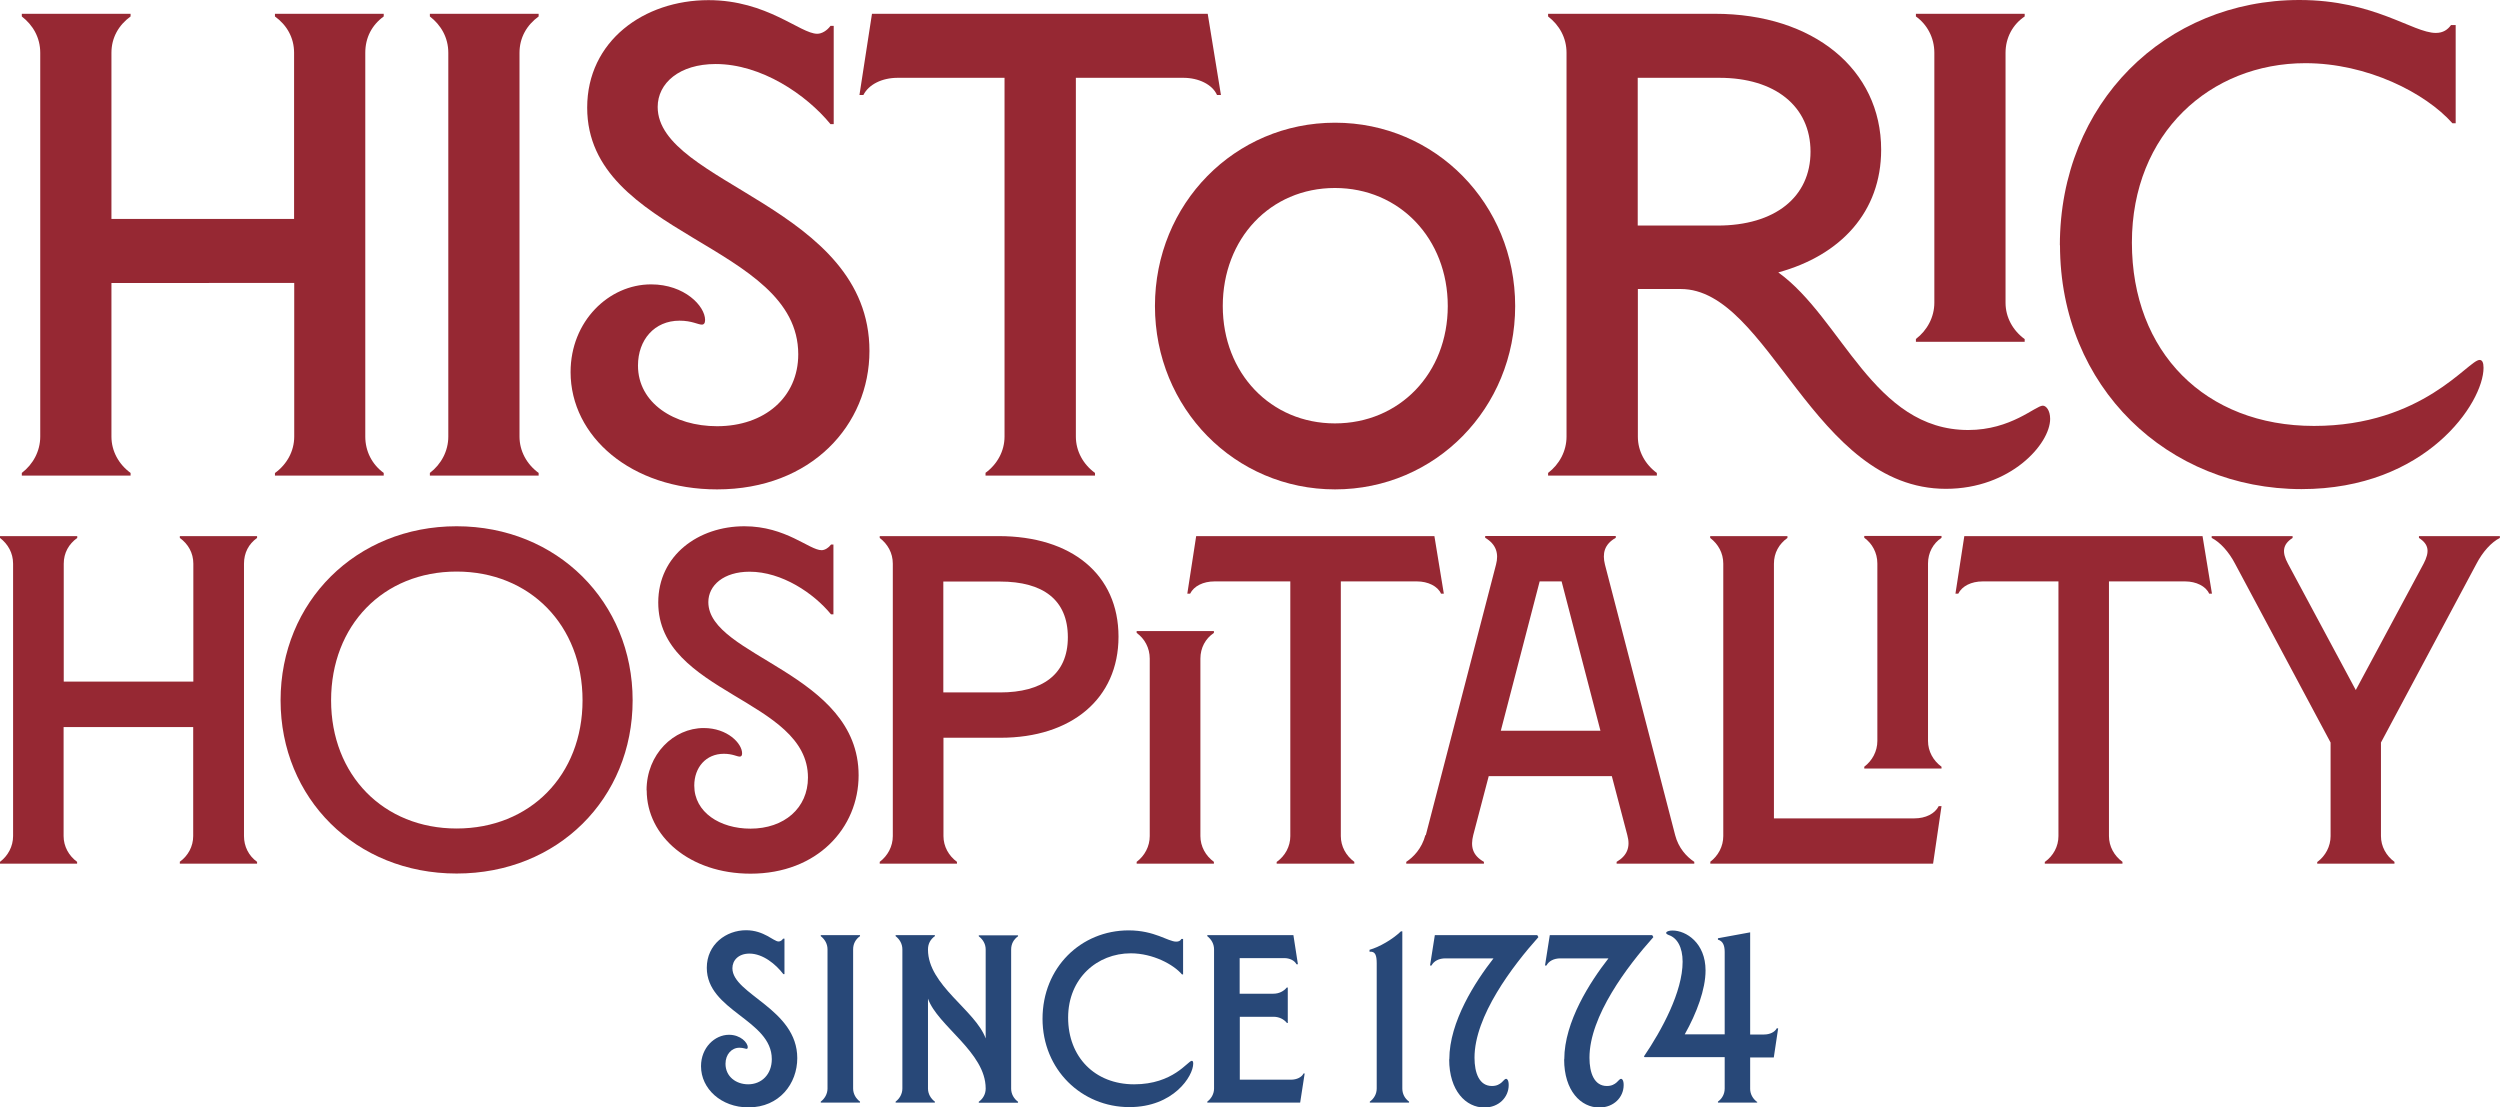
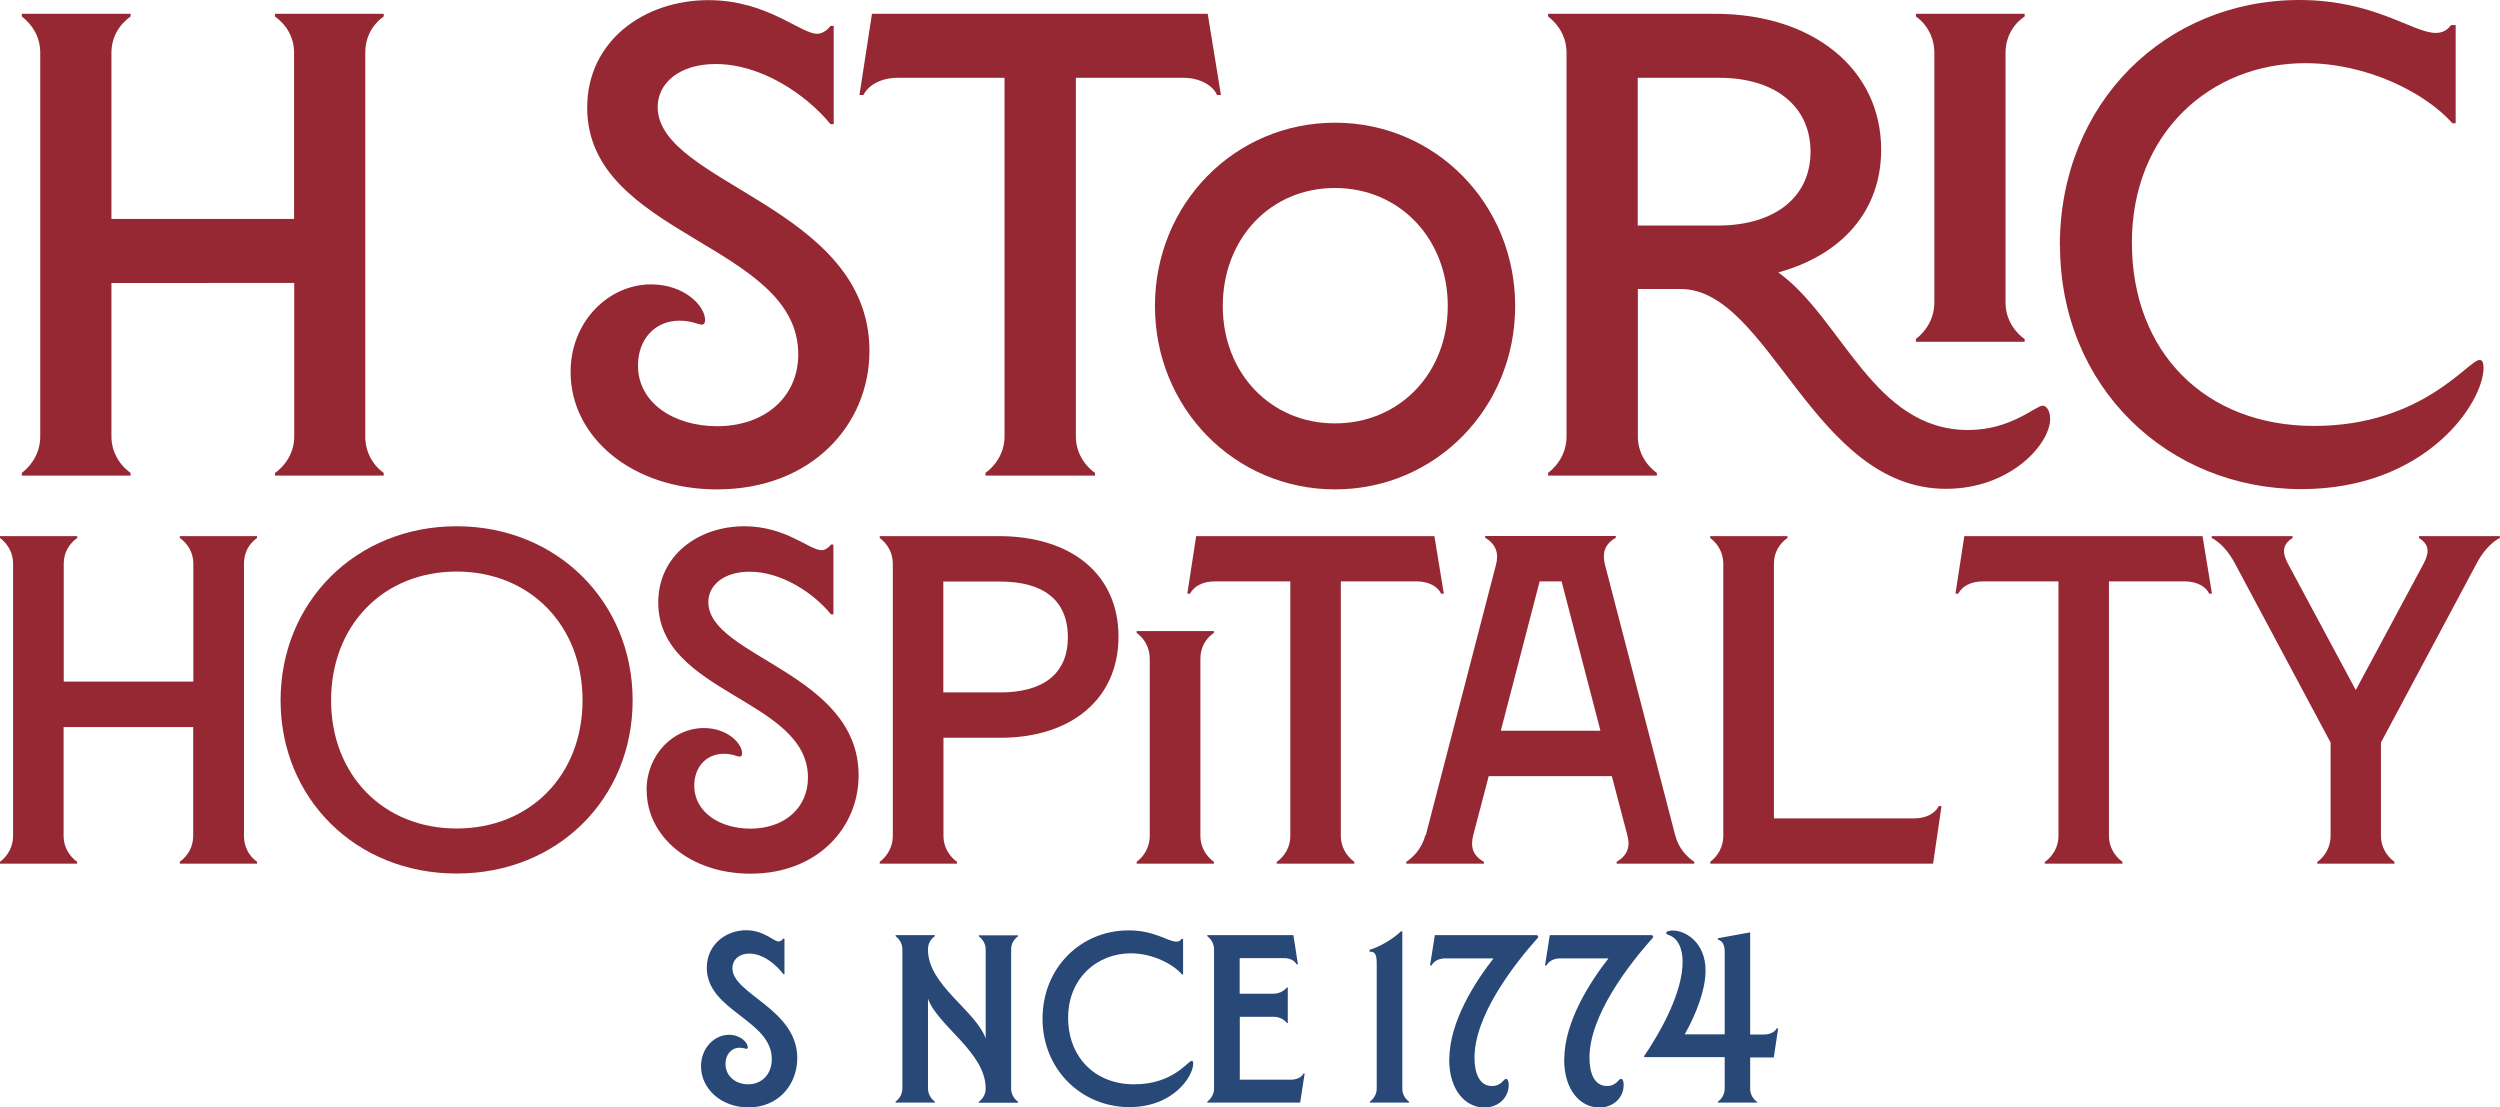
<svg xmlns="http://www.w3.org/2000/svg" id="Layer_2" viewBox="0 0 177.67 78.7">
  <defs>
    <style>
      .cls-1 {
        fill: #284878;
      }

      .cls-2 {
        fill: #962833;
      }
    </style>
  </defs>
  <g id="Layer_1-2" data-name="Layer_1">
    <g>
      <path class="cls-2" d="M19.55,33.61c.84-.61,1.36-1.55,1.36-2.58v-10.92H7.92v10.92c0,1.03.52,1.97,1.36,2.58v.19H1.55v-.19c.8-.61,1.31-1.55,1.31-2.58V3.75c0-1.08-.52-1.97-1.31-2.58v-.19h7.73v.19c-.84.61-1.36,1.5-1.36,2.58v11.81h12.98V3.75c0-1.08-.52-1.97-1.36-2.58v-.19h7.73v.19c-.84.61-1.31,1.5-1.31,2.58v27.28c0,1.03.47,1.97,1.31,2.58v.19h-7.73v-.19Z" />
-       <path class="cls-2" d="M30.55,33.61c.8-.61,1.31-1.55,1.31-2.58V3.75c0-1.08-.52-1.97-1.31-2.58v-.19h7.73v.19c-.84.61-1.36,1.5-1.36,2.58v27.28c0,1.03.52,1.97,1.36,2.58v.19h-7.73v-.19Z" />
      <path class="cls-2" d="M40.55,26.44c0-3.61,2.72-6.23,5.72-6.23,2.39,0,3.84,1.55,3.84,2.53,0,.23-.09.33-.23.33-.28,0-.7-.28-1.59-.28-1.78,0-2.95,1.36-2.95,3.19,0,2.67,2.58,4.31,5.62,4.31,3.38,0,5.77-2.06,5.77-5.11,0-7.88-15-8.39-15-17.53,0-4.73,4.03-7.64,8.62-7.64,4.17,0,6.52,2.39,7.73,2.39.33,0,.7-.23.94-.56h.23v6.98h-.23c-1.73-2.11-4.92-4.27-8.16-4.27-2.58,0-4.12,1.36-4.12,3.05,0,5.48,15.05,7.08,15.05,17.34,0,5.25-4.12,9.84-10.83,9.84-6.09,0-10.41-3.75-10.41-8.34Z" />
      <path class="cls-2" d="M70.03,33.61c.84-.61,1.36-1.55,1.36-2.58V5.53h-7.59c-1.12,0-2.06.47-2.44,1.22h-.28l.89-5.77h23.86l.94,5.77h-.28c-.33-.75-1.31-1.22-2.39-1.22h-7.64v25.5c0,1.03.52,1.97,1.36,2.58v.19h-7.78v-.19Z" />
      <path class="cls-2" d="M82.08,21.75c0-7.27,5.67-13.03,12.8-13.03s12.8,5.77,12.8,13.03-5.67,13.03-12.8,13.03-12.8-5.77-12.8-13.03ZM94.87,30.09c4.59,0,8.02-3.56,8.02-8.34s-3.42-8.39-8.02-8.39-7.97,3.61-7.97,8.39,3.42,8.34,7.97,8.34Z" />
      <path class="cls-2" d="M117.75,33.61v.19h-7.73v-.19c.8-.61,1.31-1.55,1.31-2.58V3.75c0-1.08-.52-1.97-1.31-2.58v-.19h11.86c6.98,0,11.81,3.94,11.81,9.66,0,4.41-2.86,7.5-7.31,8.72,4.55,3.28,6.75,11.2,13.5,11.2,3.05,0,4.78-1.73,5.3-1.73.23,0,.52.33.52.94,0,1.78-2.81,4.97-7.41,4.97-9.42,0-12.56-14.2-18.84-14.2h-3.05v10.5c0,1.03.52,1.97,1.36,2.58ZM122.06,16.03c4.08,0,6.61-2.02,6.61-5.25s-2.53-5.25-6.47-5.25h-5.81v10.5h5.67Z" />
      <path class="cls-2" d="M136.16,24.09c.8-.61,1.31-1.55,1.31-2.58V3.75c0-1.08-.52-2.02-1.31-2.58v-.19h7.73v.19c-.84.56-1.36,1.5-1.36,2.58v17.77c0,1.03.52,1.97,1.36,2.58v.19h-7.73v-.19Z" />
      <path class="cls-2" d="M146.39,17.44c0-10.12,7.5-17.44,17.02-17.44,5.34,0,8.06,2.34,9.7,2.34.52,0,.84-.23,1.08-.56h.33v6.98h-.23c-1.92-2.16-6.05-4.27-10.45-4.27-6.75,0-12.33,4.97-12.33,12.75s5.2,13.03,12.94,13.03,10.97-4.69,11.77-4.69c.19,0,.28.19.28.56,0,2.48-4.08,8.62-12.94,8.62-9.47,0-17.16-7.22-17.16-17.34Z" />
      <path class="cls-2" d="M12.77,61.25c.6-.43.96-1.1.96-1.83v-7.75H4.52v7.75c0,.73.37,1.4.96,1.83v.13H0v-.13c.57-.43.93-1.1.93-1.83v-19.36c0-.77-.37-1.4-.93-1.83v-.13h5.49v.13c-.6.43-.96,1.06-.96,1.83v8.38h9.21v-8.38c0-.77-.37-1.4-.96-1.83v-.13h5.49v.13c-.6.43-.93,1.06-.93,1.83v19.36c0,.73.33,1.4.93,1.83v.13h-5.49v-.13Z" />
      <path class="cls-2" d="M19.94,49.77c0-6.99,5.36-12.37,12.51-12.37s12.51,5.39,12.51,12.37-5.32,12.31-12.51,12.31-12.51-5.36-12.51-12.31ZM32.45,58.88c5.22,0,8.95-3.79,8.95-9.11s-3.73-9.15-8.95-9.15-8.92,3.83-8.92,9.15,3.73,9.11,8.92,9.11Z" />
      <path class="cls-2" d="M45.95,56.16c0-2.56,1.93-4.42,4.06-4.42,1.7,0,2.73,1.1,2.73,1.8,0,.17-.07.23-.17.23-.2,0-.5-.2-1.13-.2-1.26,0-2.1.96-2.1,2.26,0,1.9,1.83,3.06,3.99,3.06,2.4,0,4.09-1.46,4.09-3.63,0-5.59-10.64-5.95-10.64-12.44,0-3.36,2.86-5.42,6.12-5.42,2.96,0,4.62,1.7,5.49,1.7.23,0,.5-.17.67-.4h.17v4.96h-.17c-1.23-1.5-3.49-3.03-5.79-3.03-1.83,0-2.93.96-2.93,2.16,0,3.89,10.68,5.02,10.68,12.31,0,3.73-2.93,6.99-7.68,6.99-4.32,0-7.38-2.66-7.38-5.92Z" />
      <path class="cls-2" d="M68.01,61.25v.13h-5.49v-.13c.57-.43.93-1.1.93-1.83v-19.36c0-.77-.37-1.4-.93-1.83v-.13h8.45c5.19,0,8.52,2.73,8.52,7.15s-3.36,7.18-8.38,7.18h-4.06v6.99c0,.73.37,1.4.96,1.83ZM71.07,49.21c2.99,0,4.82-1.26,4.82-3.92s-1.76-3.96-4.82-3.96h-4.03v7.88h4.03Z" />
      <path class="cls-2" d="M80.78,61.25c.57-.43.93-1.1.93-1.83v-12.61c0-.77-.37-1.43-.93-1.83v-.13h5.49v.13c-.6.4-.96,1.06-.96,1.83v12.61c0,.73.37,1.4.96,1.83v.13h-5.49v-.13Z" />
      <path class="cls-2" d="M90.74,61.25c.6-.43.96-1.1.96-1.83v-18.1h-5.39c-.8,0-1.46.33-1.73.87h-.2l.63-4.09h16.93l.67,4.09h-.2c-.23-.53-.93-.87-1.7-.87h-5.42v18.1c0,.73.37,1.4.96,1.83v.13h-5.52v-.13Z" />
      <path class="cls-2" d="M101.33,59.35l4.99-19.23c.2-.76.03-1.43-.77-1.9v-.13h9.28v.13c-.83.47-.96,1.13-.77,1.9l4.99,19.23c.23.9.8,1.53,1.36,1.9v.13h-5.52v-.13c.73-.43,1-1.03.76-1.9l-1.1-4.19h-8.75l-1.1,4.19c-.2.8-.07,1.43.76,1.9v.13h-5.52v-.13c.5-.33,1.1-.93,1.36-1.9ZM113.74,51.93l-2.76-10.61h-1.56l-2.76,10.61h7.09Z" />
      <path class="cls-2" d="M121.54,61.25c.57-.43.93-1.1.93-1.83v-19.36c0-.77-.37-1.4-.93-1.83v-.13h5.49v.13c-.6.43-.96,1.06-.96,1.83v18.1h9.98c.8,0,1.46-.33,1.73-.87h.2l-.6,4.09h-15.83v-.13Z" />
-       <path class="cls-2" d="M132.49,54.49c.57-.43.93-1.1.93-1.83v-12.61c0-.77-.37-1.43-.93-1.83v-.13h5.49v.13c-.6.4-.96,1.06-.96,1.83v12.61c0,.73.37,1.4.96,1.83v.13h-5.49v-.13Z" />
      <path class="cls-2" d="M145.33,61.25c.6-.43.96-1.1.96-1.83v-18.1h-5.39c-.8,0-1.46.33-1.73.87h-.2l.63-4.09h16.93l.67,4.09h-.2c-.23-.53-.93-.87-1.7-.87h-5.42v18.1c0,.73.37,1.4.96,1.83v.13h-5.52v-.13Z" />
      <path class="cls-2" d="M164.7,61.25c.57-.43.93-1.1.93-1.83v-6.65l-6.79-12.71c-.43-.83-1.06-1.53-1.66-1.83v-.13h5.75v.13c-.73.47-.76,1.03-.33,1.83l4.82,8.98,4.82-8.98c.43-.83.4-1.36-.33-1.83v-.13h5.75v.13c-.6.3-1.23,1-1.66,1.83l-6.79,12.71v6.65c0,.73.37,1.4.96,1.83v.13h-5.49v-.13Z" />
      <path class="cls-1" d="M49.82,75.77c0-1.31.97-2.23,1.99-2.23.82,0,1.33.56,1.33.88,0,.08-.03.12-.08.12-.08,0-.24-.08-.51-.08-.56,0-.99.48-.99,1.14,0,.92.76,1.46,1.61,1.46.95,0,1.68-.7,1.68-1.79,0-2.8-4.62-3.42-4.62-6.49,0-1.67,1.38-2.67,2.79-2.67,1.28,0,1.96.8,2.31.8.12,0,.24-.07.32-.2h.1v2.52h-.08c-.53-.7-1.45-1.46-2.41-1.46-.78,0-1.21.48-1.21,1.04,0,1.85,4.61,2.89,4.61,6.39,0,1.8-1.26,3.5-3.47,3.5-1.94,0-3.37-1.33-3.37-2.92Z" />
-       <path class="cls-1" d="M58.33,78.29c.29-.22.48-.56.48-.93v-9.89c0-.39-.19-.71-.48-.94v-.07h2.79v.07c-.31.22-.49.54-.49.94v9.89c0,.37.19.71.49.93v.07h-2.79v-.07Z" />
      <path class="cls-1" d="M63.65,78.29c.29-.22.48-.56.48-.93v-9.89c0-.39-.19-.71-.48-.94v-.07h2.79v.07c-.31.22-.49.54-.49.94v.02c0,2.53,3.37,4.3,4.1,6.31v-6.32c0-.39-.19-.71-.49-.94v-.07h2.79v.07c-.31.22-.49.54-.49.94v9.89c0,.37.19.71.49.93v.07h-2.79v-.07c.31-.22.49-.56.49-.93v-.02c0-2.57-3.42-4.44-4.1-6.38v6.39c0,.37.19.71.49.93v.07h-2.79v-.07Z" />
      <path class="cls-1" d="M74.09,72.41c0-3.66,2.74-6.29,6.12-6.29,1.85,0,2.8.8,3.38.8.17,0,.29-.05.37-.19h.12v2.52h-.08c-.59-.7-2.06-1.5-3.64-1.5-2.38,0-4.45,1.77-4.45,4.57s1.9,4.74,4.69,4.74,3.82-1.67,4.1-1.67c.07,0,.1.07.1.2,0,.88-1.39,3.09-4.54,3.09-3.38,0-6.17-2.65-6.17-6.29Z" />
      <path class="cls-1" d="M91.46,72.7c-.22-.27-.56-.44-.95-.44h-2.4v4.47h3.65c.39,0,.75-.17.88-.44h.08l-.32,2.07h-6.6v-.07c.29-.22.48-.56.48-.93v-9.89c0-.39-.19-.71-.48-.94v-.07h6.12l.32,2.07h-.1c-.14-.27-.48-.44-.88-.44h-3.16v2.53h2.4c.39,0,.73-.17.95-.44h.07v2.52h-.07Z" />
      <path class="cls-1" d="M97.35,78.29c.31-.22.49-.56.49-.93v-8.89c0-.58-.1-.88-.51-.83v-.14c.71-.2,1.65-.75,2.23-1.31h.1v11.17c0,.37.17.71.48.93v.07h-2.79v-.07Z" />
      <path class="cls-1" d="M103,75.28c0-2.67,1.85-5.52,3.14-7.17h-3.42c-.46,0-.82.19-.99.51h-.1l.34-2.16h7.28l.08.14c-1.84,2.06-4.54,5.61-4.54,8.57,0,1.09.34,2.01,1.24,2.01.68,0,.83-.51,1-.51.08,0,.19.1.19.44,0,.87-.7,1.6-1.73,1.6-1.31,0-2.5-1.19-2.5-3.42Z" />
      <path class="cls-1" d="M111.17,75.28c0-2.67,1.85-5.52,3.14-7.17h-3.42c-.46,0-.82.19-.99.51h-.1l.34-2.16h7.28l.08.14c-1.84,2.06-4.54,5.61-4.54,8.57,0,1.09.34,2.01,1.24,2.01.68,0,.83-.51,1-.51.08,0,.19.1.19.44,0,.87-.7,1.6-1.73,1.6-1.31,0-2.5-1.19-2.5-3.42Z" />
      <path class="cls-1" d="M124.88,78.29v.07h-2.79v-.07c.31-.22.48-.56.48-.93v-2.23h-5.69l-.05-.05c1.29-1.9,2.75-4.61,2.75-6.73,0-1.04-.39-1.7-.99-1.9-.37-.14-.12-.32.27-.32.97,0,2.35.88,2.35,2.84,0,1.34-.63,3.03-1.48,4.54h2.84v-5.85c0-.46-.12-.78-.48-.88v-.1l2.29-.42v7.26h.99c.41,0,.76-.17.9-.44h.1l-.31,2.07h-1.68v2.23c0,.37.19.71.49.93Z" />
    </g>
  </g>
</svg>